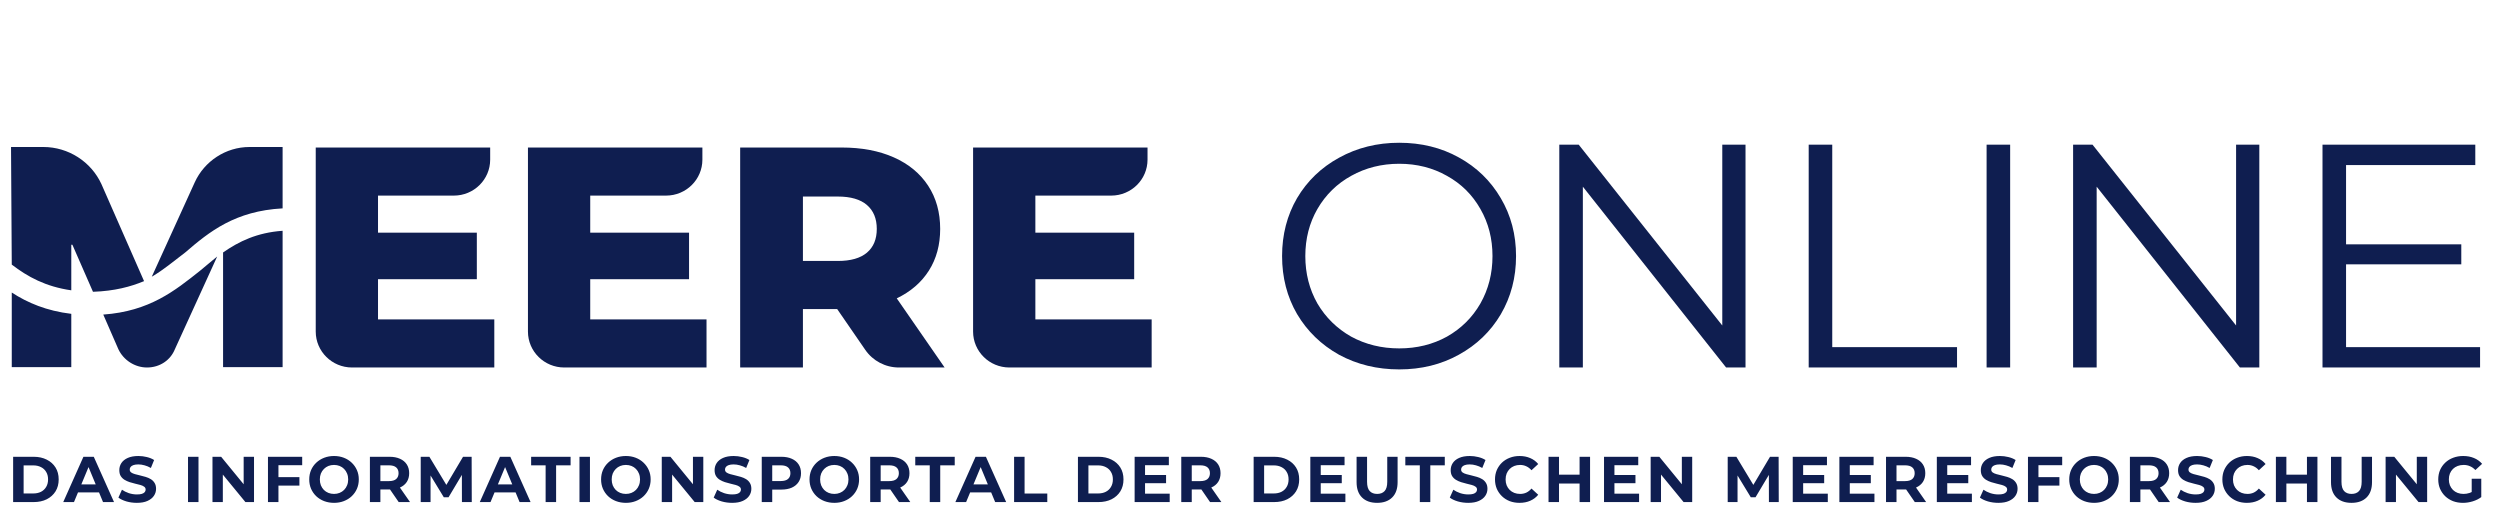
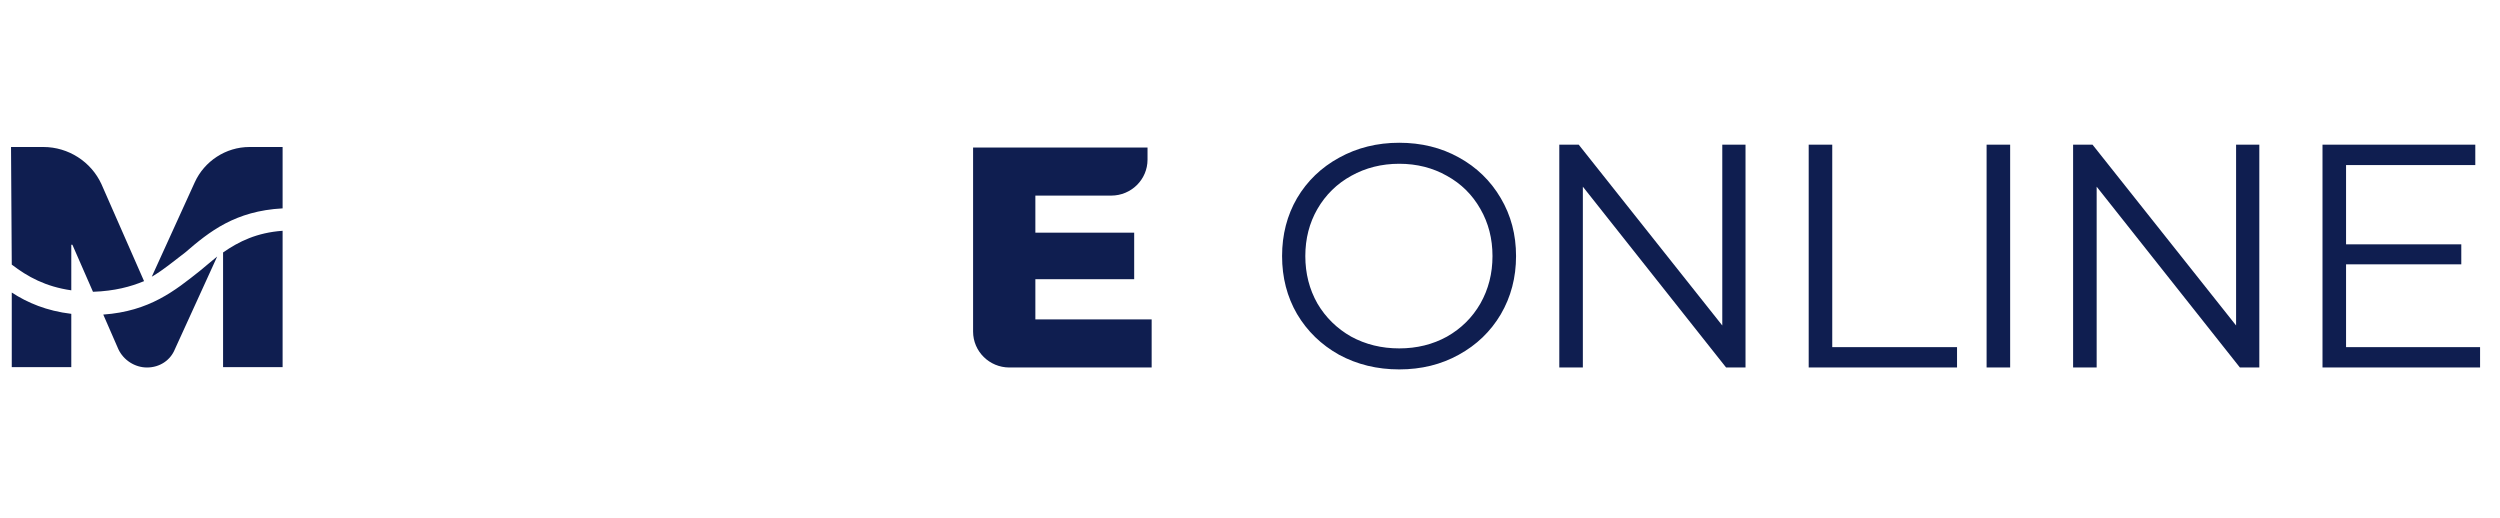
<svg xmlns="http://www.w3.org/2000/svg" width="966" height="200" viewBox="0 0 966 200" fill="none">
  <path d="M39.192 71.142C35.216 62.48 26.412 56.8 16.756 56.8H4.26L4.544 102.24C10.65 106.926 17.608 110.76 27.548 112.18V94.572H27.974L35.926 112.748C44.304 112.464 50.552 110.76 55.664 108.63L39.192 71.142ZM96.418 56.8C87.188 56.8 78.952 62.338 75.26 70.432L58.646 106.926C63.474 104.086 67.024 100.962 71.568 97.554C80.94 89.46 90.88 81.508 109.198 80.514V56.8H96.418ZM86.194 141.858H109.198V89.176C99.258 89.886 92.3 93.294 86.194 97.554V141.858ZM39.902 121.552L45.724 134.9C47.712 139.16 52.114 142 56.8 142C61.77 142 65.888 139.16 67.592 134.9L83.922 99.116C81.792 100.962 79.52 102.666 77.248 104.654C67.592 112.322 57.794 120.274 39.902 121.552ZM4.544 141.858H27.548V121.268C18.034 120.132 10.65 117.008 4.544 113.032V141.858Z" fill="#0F1E50" />
-   <path d="M5.075 194V176.5H13.025C14.925 176.5 16.6 176.867 18.05 177.6C19.5 178.317 20.633 179.325 21.45 180.625C22.267 181.925 22.675 183.467 22.675 185.25C22.675 187.017 22.267 188.558 21.45 189.875C20.633 191.175 19.5 192.192 18.05 192.925C16.6 193.642 14.925 194 13.025 194H5.075ZM9.125 190.675H12.825C13.992 190.675 15 190.458 15.85 190.025C16.717 189.575 17.383 188.942 17.85 188.125C18.333 187.308 18.575 186.35 18.575 185.25C18.575 184.133 18.333 183.175 17.85 182.375C17.383 181.558 16.717 180.933 15.85 180.5C15 180.05 13.992 179.825 12.825 179.825H9.125V190.675ZM24.435 194L32.235 176.5H36.235L44.06 194H39.81L33.41 178.55H35.01L28.585 194H24.435ZM28.335 190.25L29.41 187.175H38.41L39.51 190.25H28.335ZM52.876 194.3C51.476 194.3 50.134 194.117 48.851 193.75C47.567 193.367 46.534 192.875 45.751 192.275L47.126 189.225C47.876 189.758 48.759 190.2 49.776 190.55C50.809 190.883 51.851 191.05 52.901 191.05C53.701 191.05 54.342 190.975 54.826 190.825C55.326 190.658 55.692 190.433 55.926 190.15C56.159 189.867 56.276 189.542 56.276 189.175C56.276 188.708 56.092 188.342 55.726 188.075C55.359 187.792 54.876 187.567 54.276 187.4C53.676 187.217 53.009 187.05 52.276 186.9C51.559 186.733 50.834 186.533 50.101 186.3C49.384 186.067 48.726 185.767 48.126 185.4C47.526 185.033 47.034 184.55 46.651 183.95C46.284 183.35 46.101 182.583 46.101 181.65C46.101 180.65 46.367 179.742 46.901 178.925C47.451 178.092 48.267 177.433 49.351 176.95C50.451 176.45 51.826 176.2 53.476 176.2C54.576 176.2 55.659 176.333 56.726 176.6C57.792 176.85 58.734 177.233 59.551 177.75L58.301 180.825C57.484 180.358 56.667 180.017 55.851 179.8C55.034 179.567 54.234 179.45 53.451 179.45C52.667 179.45 52.026 179.542 51.526 179.725C51.026 179.908 50.667 180.15 50.451 180.45C50.234 180.733 50.126 181.067 50.126 181.45C50.126 181.9 50.309 182.267 50.676 182.55C51.042 182.817 51.526 183.033 52.126 183.2C52.726 183.367 53.384 183.533 54.101 183.7C54.834 183.867 55.559 184.058 56.276 184.275C57.009 184.492 57.676 184.783 58.276 185.15C58.876 185.517 59.359 186 59.726 186.6C60.109 187.2 60.301 187.958 60.301 188.875C60.301 189.858 60.026 190.758 59.476 191.575C58.926 192.392 58.101 193.05 57.001 193.55C55.917 194.05 54.542 194.3 52.876 194.3ZM72.648 194V176.5H76.698V194H72.648ZM82.101 194V176.5H85.451L95.776 189.1H94.151V176.5H98.151V194H94.826L84.476 181.4H86.101V194H82.101ZM107.292 184.375H115.692V187.625H107.292V184.375ZM107.592 194H103.542V176.5H116.767V179.75H107.592V194ZM129.088 194.3C127.704 194.3 126.421 194.075 125.238 193.625C124.071 193.175 123.054 192.542 122.188 191.725C121.338 190.908 120.671 189.95 120.188 188.85C119.721 187.75 119.488 186.55 119.488 185.25C119.488 183.95 119.721 182.75 120.188 181.65C120.671 180.55 121.346 179.592 122.213 178.775C123.079 177.958 124.096 177.325 125.263 176.875C126.429 176.425 127.696 176.2 129.063 176.2C130.446 176.2 131.713 176.425 132.863 176.875C134.029 177.325 135.038 177.958 135.888 178.775C136.754 179.592 137.429 180.55 137.913 181.65C138.396 182.733 138.638 183.933 138.638 185.25C138.638 186.55 138.396 187.758 137.913 188.875C137.429 189.975 136.754 190.933 135.888 191.75C135.038 192.55 134.029 193.175 132.863 193.625C131.713 194.075 130.454 194.3 129.088 194.3ZM129.063 190.85C129.846 190.85 130.563 190.717 131.213 190.45C131.879 190.183 132.463 189.8 132.963 189.3C133.463 188.8 133.846 188.208 134.113 187.525C134.396 186.842 134.538 186.083 134.538 185.25C134.538 184.417 134.396 183.658 134.113 182.975C133.846 182.292 133.463 181.7 132.963 181.2C132.479 180.7 131.904 180.317 131.238 180.05C130.571 179.783 129.846 179.65 129.063 179.65C128.279 179.65 127.554 179.783 126.888 180.05C126.238 180.317 125.663 180.7 125.163 181.2C124.663 181.7 124.271 182.292 123.988 182.975C123.721 183.658 123.588 184.417 123.588 185.25C123.588 186.067 123.721 186.825 123.988 187.525C124.271 188.208 124.654 188.8 125.138 189.3C125.638 189.8 126.221 190.183 126.888 190.45C127.554 190.717 128.279 190.85 129.063 190.85ZM142.931 194V176.5H150.506C152.073 176.5 153.423 176.758 154.556 177.275C155.69 177.775 156.565 178.5 157.181 179.45C157.798 180.4 158.106 181.533 158.106 182.85C158.106 184.15 157.798 185.275 157.181 186.225C156.565 187.158 155.69 187.875 154.556 188.375C153.423 188.875 152.073 189.125 150.506 189.125H145.181L146.981 187.35V194H142.931ZM154.056 194L149.681 187.65H154.006L158.431 194H154.056ZM146.981 187.8L145.181 185.9H150.281C151.531 185.9 152.465 185.633 153.081 185.1C153.698 184.55 154.006 183.8 154.006 182.85C154.006 181.883 153.698 181.133 153.081 180.6C152.465 180.067 151.531 179.8 150.281 179.8H145.181L146.981 177.875V187.8ZM162.565 194V176.5H165.915L173.365 188.85H171.59L178.915 176.5H182.24L182.29 194H178.49L178.465 182.325H179.165L173.315 192.15H171.49L165.515 182.325H166.365V194H162.565ZM185.392 194L193.192 176.5H197.192L205.017 194H200.767L194.367 178.55H195.967L189.542 194H185.392ZM189.292 190.25L190.367 187.175H199.367L200.467 190.25H189.292ZM210.829 194V179.8H205.229V176.5H220.479V179.8H214.879V194H210.829ZM223.908 194V176.5H227.958V194H223.908ZM241.861 194.3C240.478 194.3 239.194 194.075 238.011 193.625C236.844 193.175 235.828 192.542 234.961 191.725C234.111 190.908 233.444 189.95 232.961 188.85C232.494 187.75 232.261 186.55 232.261 185.25C232.261 183.95 232.494 182.75 232.961 181.65C233.444 180.55 234.119 179.592 234.986 178.775C235.853 177.958 236.869 177.325 238.036 176.875C239.203 176.425 240.469 176.2 241.836 176.2C243.219 176.2 244.486 176.425 245.636 176.875C246.803 177.325 247.811 177.958 248.661 178.775C249.528 179.592 250.203 180.55 250.686 181.65C251.169 182.733 251.411 183.933 251.411 185.25C251.411 186.55 251.169 187.758 250.686 188.875C250.203 189.975 249.528 190.933 248.661 191.75C247.811 192.55 246.803 193.175 245.636 193.625C244.486 194.075 243.228 194.3 241.861 194.3ZM241.836 190.85C242.619 190.85 243.336 190.717 243.986 190.45C244.653 190.183 245.236 189.8 245.736 189.3C246.236 188.8 246.619 188.208 246.886 187.525C247.169 186.842 247.311 186.083 247.311 185.25C247.311 184.417 247.169 183.658 246.886 182.975C246.619 182.292 246.236 181.7 245.736 181.2C245.253 180.7 244.678 180.317 244.011 180.05C243.344 179.783 242.619 179.65 241.836 179.65C241.053 179.65 240.328 179.783 239.661 180.05C239.011 180.317 238.436 180.7 237.936 181.2C237.436 181.7 237.044 182.292 236.761 182.975C236.494 183.658 236.361 184.417 236.361 185.25C236.361 186.067 236.494 186.825 236.761 187.525C237.044 188.208 237.428 188.8 237.911 189.3C238.411 189.8 238.994 190.183 239.661 190.45C240.328 190.717 241.053 190.85 241.836 190.85ZM255.705 194V176.5H259.055L269.38 189.1H267.755V176.5H271.755V194H268.43L258.08 181.4H259.705V194H255.705ZM282.895 194.3C281.495 194.3 280.154 194.117 278.87 193.75C277.587 193.367 276.554 192.875 275.77 192.275L277.145 189.225C277.895 189.758 278.779 190.2 279.795 190.55C280.829 190.883 281.87 191.05 282.92 191.05C283.72 191.05 284.362 190.975 284.845 190.825C285.345 190.658 285.712 190.433 285.945 190.15C286.179 189.867 286.295 189.542 286.295 189.175C286.295 188.708 286.112 188.342 285.745 188.075C285.379 187.792 284.895 187.567 284.295 187.4C283.695 187.217 283.029 187.05 282.295 186.9C281.579 186.733 280.854 186.533 280.12 186.3C279.404 186.067 278.745 185.767 278.145 185.4C277.545 185.033 277.054 184.55 276.67 183.95C276.304 183.35 276.12 182.583 276.12 181.65C276.12 180.65 276.387 179.742 276.92 178.925C277.47 178.092 278.287 177.433 279.37 176.95C280.47 176.45 281.845 176.2 283.495 176.2C284.595 176.2 285.679 176.333 286.745 176.6C287.812 176.85 288.754 177.233 289.57 177.75L288.32 180.825C287.504 180.358 286.687 180.017 285.87 179.8C285.054 179.567 284.254 179.45 283.47 179.45C282.687 179.45 282.045 179.542 281.545 179.725C281.045 179.908 280.687 180.15 280.47 180.45C280.254 180.733 280.145 181.067 280.145 181.45C280.145 181.9 280.329 182.267 280.695 182.55C281.062 182.817 281.545 183.033 282.145 183.2C282.745 183.367 283.404 183.533 284.12 183.7C284.854 183.867 285.579 184.058 286.295 184.275C287.029 184.492 287.695 184.783 288.295 185.15C288.895 185.517 289.379 186 289.745 186.6C290.129 187.2 290.32 187.958 290.32 188.875C290.32 189.858 290.045 190.758 289.495 191.575C288.945 192.392 288.12 193.05 287.02 193.55C285.937 194.05 284.562 194.3 282.895 194.3ZM294.338 194V176.5H301.913C303.479 176.5 304.829 176.758 305.963 177.275C307.096 177.775 307.971 178.5 308.588 179.45C309.204 180.4 309.513 181.533 309.513 182.85C309.513 184.15 309.204 185.275 308.588 186.225C307.971 187.175 307.096 187.908 305.963 188.425C304.829 188.925 303.479 189.175 301.913 189.175H296.588L298.388 187.35V194H294.338ZM298.388 187.8L296.588 185.875H301.688C302.938 185.875 303.871 185.608 304.488 185.075C305.104 184.542 305.413 183.8 305.413 182.85C305.413 181.883 305.104 181.133 304.488 180.6C303.871 180.067 302.938 179.8 301.688 179.8H296.588L298.388 177.875V187.8ZM322.398 194.3C321.015 194.3 319.732 194.075 318.548 193.625C317.382 193.175 316.365 192.542 315.498 191.725C314.648 190.908 313.982 189.95 313.498 188.85C313.032 187.75 312.798 186.55 312.798 185.25C312.798 183.95 313.032 182.75 313.498 181.65C313.982 180.55 314.657 179.592 315.523 178.775C316.39 177.958 317.407 177.325 318.573 176.875C319.74 176.425 321.007 176.2 322.373 176.2C323.757 176.2 325.023 176.425 326.173 176.875C327.34 177.325 328.348 177.958 329.198 178.775C330.065 179.592 330.74 180.55 331.223 181.65C331.707 182.733 331.948 183.933 331.948 185.25C331.948 186.55 331.707 187.758 331.223 188.875C330.74 189.975 330.065 190.933 329.198 191.75C328.348 192.55 327.34 193.175 326.173 193.625C325.023 194.075 323.765 194.3 322.398 194.3ZM322.373 190.85C323.157 190.85 323.873 190.717 324.523 190.45C325.19 190.183 325.773 189.8 326.273 189.3C326.773 188.8 327.157 188.208 327.423 187.525C327.707 186.842 327.848 186.083 327.848 185.25C327.848 184.417 327.707 183.658 327.423 182.975C327.157 182.292 326.773 181.7 326.273 181.2C325.79 180.7 325.215 180.317 324.548 180.05C323.882 179.783 323.157 179.65 322.373 179.65C321.59 179.65 320.865 179.783 320.198 180.05C319.548 180.317 318.973 180.7 318.473 181.2C317.973 181.7 317.582 182.292 317.298 182.975C317.032 183.658 316.898 184.417 316.898 185.25C316.898 186.067 317.032 186.825 317.298 187.525C317.582 188.208 317.965 188.8 318.448 189.3C318.948 189.8 319.532 190.183 320.198 190.45C320.865 190.717 321.59 190.85 322.373 190.85ZM336.242 194V176.5H343.817C345.384 176.5 346.734 176.758 347.867 177.275C349 177.775 349.875 178.5 350.492 179.45C351.109 180.4 351.417 181.533 351.417 182.85C351.417 184.15 351.109 185.275 350.492 186.225C349.875 187.158 349 187.875 347.867 188.375C346.734 188.875 345.384 189.125 343.817 189.125H338.492L340.292 187.35V194H336.242ZM347.367 194L342.992 187.65H347.317L351.742 194H347.367ZM340.292 187.8L338.492 185.9H343.592C344.842 185.9 345.775 185.633 346.392 185.1C347.009 184.55 347.317 183.8 347.317 182.85C347.317 181.883 347.009 181.133 346.392 180.6C345.775 180.067 344.842 179.8 343.592 179.8H338.492L340.292 177.875V187.8ZM359.257 194V179.8H353.657V176.5H368.907V179.8H363.307V194H359.257ZM369.157 194L376.957 176.5H380.957L388.782 194H384.532L378.132 178.55H379.732L373.307 194H369.157ZM373.057 190.25L374.132 187.175H383.132L384.232 190.25H373.057ZM391.847 194V176.5H395.897V190.7H404.672V194H391.847ZM416.515 194V176.5H424.465C426.365 176.5 428.04 176.867 429.49 177.6C430.94 178.317 432.074 179.325 432.89 180.625C433.707 181.925 434.115 183.467 434.115 185.25C434.115 187.017 433.707 188.558 432.89 189.875C432.074 191.175 430.94 192.192 429.49 192.925C428.04 193.642 426.365 194 424.465 194H416.515ZM420.565 190.675H424.265C425.432 190.675 426.44 190.458 427.29 190.025C428.157 189.575 428.824 188.942 429.29 188.125C429.774 187.308 430.015 186.35 430.015 185.25C430.015 184.133 429.774 183.175 429.29 182.375C428.824 181.558 428.157 180.933 427.29 180.5C426.44 180.05 425.432 179.825 424.265 179.825H420.565V190.675ZM442.145 183.55H450.57V186.7H442.145V183.55ZM442.445 190.75H451.97V194H438.42V176.5H451.645V179.75H442.445V190.75ZM456.442 194V176.5H464.017C465.584 176.5 466.934 176.758 468.067 177.275C469.201 177.775 470.076 178.5 470.692 179.45C471.309 180.4 471.617 181.533 471.617 182.85C471.617 184.15 471.309 185.275 470.692 186.225C470.076 187.158 469.201 187.875 468.067 188.375C466.934 188.875 465.584 189.125 464.017 189.125H458.692L460.492 187.35V194H456.442ZM467.567 194L463.192 187.65H467.517L471.942 194H467.567ZM460.492 187.8L458.692 185.9H463.792C465.042 185.9 465.976 185.633 466.592 185.1C467.209 184.55 467.517 183.8 467.517 182.85C467.517 181.883 467.209 181.133 466.592 180.6C465.976 180.067 465.042 179.8 463.792 179.8H458.692L460.492 177.875V187.8ZM484.406 194V176.5H492.356C494.256 176.5 495.931 176.867 497.381 177.6C498.831 178.317 499.964 179.325 500.781 180.625C501.598 181.925 502.006 183.467 502.006 185.25C502.006 187.017 501.598 188.558 500.781 189.875C499.964 191.175 498.831 192.192 497.381 192.925C495.931 193.642 494.256 194 492.356 194H484.406ZM488.456 190.675H492.156C493.323 190.675 494.331 190.458 495.181 190.025C496.048 189.575 496.714 188.942 497.181 188.125C497.664 187.308 497.906 186.35 497.906 185.25C497.906 184.133 497.664 183.175 497.181 182.375C496.714 181.558 496.048 180.933 495.181 180.5C494.331 180.05 493.323 179.825 492.156 179.825H488.456V190.675ZM510.035 183.55H518.46V186.7H510.035V183.55ZM510.335 190.75H519.86V194H506.31V176.5H519.535V179.75H510.335V190.75ZM532.108 194.3C529.624 194.3 527.683 193.608 526.283 192.225C524.883 190.842 524.183 188.867 524.183 186.3V176.5H528.233V186.15C528.233 187.817 528.574 189.017 529.258 189.75C529.941 190.483 530.899 190.85 532.133 190.85C533.366 190.85 534.324 190.483 535.008 189.75C535.691 189.017 536.033 187.817 536.033 186.15V176.5H540.033V186.3C540.033 188.867 539.333 190.842 537.933 192.225C536.533 193.608 534.591 194.3 532.108 194.3ZM548.617 194V179.8H543.017V176.5H558.267V179.8H552.667V194H548.617ZM567.324 194.3C565.924 194.3 564.582 194.117 563.299 193.75C562.016 193.367 560.982 192.875 560.199 192.275L561.574 189.225C562.324 189.758 563.207 190.2 564.224 190.55C565.257 190.883 566.299 191.05 567.349 191.05C568.149 191.05 568.791 190.975 569.274 190.825C569.774 190.658 570.141 190.433 570.374 190.15C570.607 189.867 570.724 189.542 570.724 189.175C570.724 188.708 570.541 188.342 570.174 188.075C569.807 187.792 569.324 187.567 568.724 187.4C568.124 187.217 567.457 187.05 566.724 186.9C566.007 186.733 565.282 186.533 564.549 186.3C563.832 186.067 563.174 185.767 562.574 185.4C561.974 185.033 561.482 184.55 561.099 183.95C560.732 183.35 560.549 182.583 560.549 181.65C560.549 180.65 560.816 179.742 561.349 178.925C561.899 178.092 562.716 177.433 563.799 176.95C564.899 176.45 566.274 176.2 567.924 176.2C569.024 176.2 570.107 176.333 571.174 176.6C572.241 176.85 573.182 177.233 573.999 177.75L572.749 180.825C571.932 180.358 571.116 180.017 570.299 179.8C569.482 179.567 568.682 179.45 567.899 179.45C567.116 179.45 566.474 179.542 565.974 179.725C565.474 179.908 565.116 180.15 564.899 180.45C564.682 180.733 564.574 181.067 564.574 181.45C564.574 181.9 564.757 182.267 565.124 182.55C565.491 182.817 565.974 183.033 566.574 183.2C567.174 183.367 567.832 183.533 568.549 183.7C569.282 183.867 570.007 184.058 570.724 184.275C571.457 184.492 572.124 184.783 572.724 185.15C573.324 185.517 573.807 186 574.174 186.6C574.557 187.2 574.749 187.958 574.749 188.875C574.749 189.858 574.474 190.758 573.924 191.575C573.374 192.392 572.549 193.05 571.449 193.55C570.366 194.05 568.991 194.3 567.324 194.3ZM587.141 194.3C585.791 194.3 584.533 194.083 583.366 193.65C582.216 193.2 581.216 192.567 580.366 191.75C579.516 190.933 578.85 189.975 578.366 188.875C577.9 187.775 577.666 186.567 577.666 185.25C577.666 183.933 577.9 182.725 578.366 181.625C578.85 180.525 579.516 179.567 580.366 178.75C581.233 177.933 582.241 177.308 583.391 176.875C584.541 176.425 585.8 176.2 587.166 176.2C588.683 176.2 590.05 176.467 591.266 177C592.5 177.517 593.533 178.283 594.366 179.3L591.766 181.7C591.166 181.017 590.5 180.508 589.766 180.175C589.033 179.825 588.233 179.65 587.366 179.65C586.55 179.65 585.8 179.783 585.116 180.05C584.433 180.317 583.841 180.7 583.341 181.2C582.841 181.7 582.45 182.292 582.166 182.975C581.9 183.658 581.766 184.417 581.766 185.25C581.766 186.083 581.9 186.842 582.166 187.525C582.45 188.208 582.841 188.8 583.341 189.3C583.841 189.8 584.433 190.183 585.116 190.45C585.8 190.717 586.55 190.85 587.366 190.85C588.233 190.85 589.033 190.683 589.766 190.35C590.5 190 591.166 189.475 591.766 188.775L594.366 191.175C593.533 192.192 592.5 192.967 591.266 193.5C590.05 194.033 588.675 194.3 587.141 194.3ZM610.351 176.5H614.401V194H610.351V176.5ZM602.401 194H598.351V176.5H602.401V194ZM610.651 186.825H602.101V183.4H610.651V186.825ZM623.517 183.55H631.942V186.7H623.517V183.55ZM623.817 190.75H633.342V194H619.792V176.5H633.017V179.75H623.817V190.75ZM637.814 194V176.5H641.164L651.489 189.1H649.864V176.5H653.864V194H650.539L640.189 181.4H641.814V194H637.814ZM667.585 194V176.5H670.935L678.385 188.85H676.61L683.935 176.5H687.26L687.31 194H683.51L683.485 182.325H684.185L678.335 192.15H676.51L670.535 182.325H671.385V194H667.585ZM696.437 183.55H704.862V186.7H696.437V183.55ZM696.737 190.75H706.262V194H692.712V176.5H705.937V179.75H696.737V190.75ZM714.459 183.55H722.884V186.7H714.459V183.55ZM714.759 190.75H724.284V194H710.734V176.5H723.959V179.75H714.759V190.75ZM728.757 194V176.5H736.332C737.898 176.5 739.248 176.758 740.382 177.275C741.515 177.775 742.39 178.5 743.007 179.45C743.623 180.4 743.932 181.533 743.932 182.85C743.932 184.15 743.623 185.275 743.007 186.225C742.39 187.158 741.515 187.875 740.382 188.375C739.248 188.875 737.898 189.125 736.332 189.125H731.007L732.807 187.35V194H728.757ZM739.882 194L735.507 187.65H739.832L744.257 194H739.882ZM732.807 187.8L731.007 185.9H736.107C737.357 185.9 738.29 185.633 738.907 185.1C739.523 184.55 739.832 183.8 739.832 182.85C739.832 181.883 739.523 181.133 738.907 180.6C738.29 180.067 737.357 179.8 736.107 179.8H731.007L732.807 177.875V187.8ZM752.115 183.55H760.54V186.7H752.115V183.55ZM752.415 190.75H761.94V194H748.39V176.5H761.615V179.75H752.415V190.75ZM772.163 194.3C770.763 194.3 769.421 194.117 768.138 193.75C766.855 193.367 765.821 192.875 765.038 192.275L766.413 189.225C767.163 189.758 768.046 190.2 769.063 190.55C770.096 190.883 771.138 191.05 772.188 191.05C772.988 191.05 773.63 190.975 774.113 190.825C774.613 190.658 774.98 190.433 775.213 190.15C775.446 189.867 775.563 189.542 775.563 189.175C775.563 188.708 775.38 188.342 775.013 188.075C774.646 187.792 774.163 187.567 773.563 187.4C772.963 187.217 772.296 187.05 771.563 186.9C770.846 186.733 770.121 186.533 769.388 186.3C768.671 186.067 768.013 185.767 767.413 185.4C766.813 185.033 766.321 184.55 765.938 183.95C765.571 183.35 765.388 182.583 765.388 181.65C765.388 180.65 765.655 179.742 766.188 178.925C766.738 178.092 767.555 177.433 768.638 176.95C769.738 176.45 771.113 176.2 772.763 176.2C773.863 176.2 774.946 176.333 776.013 176.6C777.08 176.85 778.021 177.233 778.838 177.75L777.588 180.825C776.771 180.358 775.955 180.017 775.138 179.8C774.321 179.567 773.521 179.45 772.738 179.45C771.955 179.45 771.313 179.542 770.813 179.725C770.313 179.908 769.955 180.15 769.738 180.45C769.521 180.733 769.413 181.067 769.413 181.45C769.413 181.9 769.596 182.267 769.963 182.55C770.33 182.817 770.813 183.033 771.413 183.2C772.013 183.367 772.671 183.533 773.388 183.7C774.121 183.867 774.846 184.058 775.563 184.275C776.296 184.492 776.963 184.783 777.563 185.15C778.163 185.517 778.646 186 779.013 186.6C779.396 187.2 779.588 187.958 779.588 188.875C779.588 189.858 779.313 190.758 778.763 191.575C778.213 192.392 777.388 193.05 776.288 193.55C775.205 194.05 773.83 194.3 772.163 194.3ZM787.355 184.375H795.755V187.625H787.355V184.375ZM787.655 194H783.605V176.5H796.83V179.75H787.655V194ZM809.151 194.3C807.768 194.3 806.485 194.075 805.301 193.625C804.135 193.175 803.118 192.542 802.251 191.725C801.401 190.908 800.735 189.95 800.251 188.85C799.785 187.75 799.551 186.55 799.551 185.25C799.551 183.95 799.785 182.75 800.251 181.65C800.735 180.55 801.41 179.592 802.276 178.775C803.143 177.958 804.16 177.325 805.326 176.875C806.493 176.425 807.76 176.2 809.126 176.2C810.51 176.2 811.776 176.425 812.926 176.875C814.093 177.325 815.101 177.958 815.951 178.775C816.818 179.592 817.493 180.55 817.976 181.65C818.46 182.733 818.701 183.933 818.701 185.25C818.701 186.55 818.46 187.758 817.976 188.875C817.493 189.975 816.818 190.933 815.951 191.75C815.101 192.55 814.093 193.175 812.926 193.625C811.776 194.075 810.518 194.3 809.151 194.3ZM809.126 190.85C809.91 190.85 810.626 190.717 811.276 190.45C811.943 190.183 812.526 189.8 813.026 189.3C813.526 188.8 813.91 188.208 814.176 187.525C814.46 186.842 814.601 186.083 814.601 185.25C814.601 184.417 814.46 183.658 814.176 182.975C813.91 182.292 813.526 181.7 813.026 181.2C812.543 180.7 811.968 180.317 811.301 180.05C810.635 179.783 809.91 179.65 809.126 179.65C808.343 179.65 807.618 179.783 806.951 180.05C806.301 180.317 805.726 180.7 805.226 181.2C804.726 181.7 804.335 182.292 804.051 182.975C803.785 183.658 803.651 184.417 803.651 185.25C803.651 186.067 803.785 186.825 804.051 187.525C804.335 188.208 804.718 188.8 805.201 189.3C805.701 189.8 806.285 190.183 806.951 190.45C807.618 190.717 808.343 190.85 809.126 190.85ZM822.995 194V176.5H830.57C832.137 176.5 833.487 176.758 834.62 177.275C835.753 177.775 836.628 178.5 837.245 179.45C837.862 180.4 838.17 181.533 838.17 182.85C838.17 184.15 837.862 185.275 837.245 186.225C836.628 187.158 835.753 187.875 834.62 188.375C833.487 188.875 832.137 189.125 830.57 189.125H825.245L827.045 187.35V194H822.995ZM834.12 194L829.745 187.65H834.07L838.495 194H834.12ZM827.045 187.8L825.245 185.9H830.345C831.595 185.9 832.528 185.633 833.145 185.1C833.762 184.55 834.07 183.8 834.07 182.85C834.07 181.883 833.762 181.133 833.145 180.6C832.528 180.067 831.595 179.8 830.345 179.8H825.245L827.045 177.875V187.8ZM848.379 194.3C846.979 194.3 845.637 194.117 844.354 193.75C843.07 193.367 842.037 192.875 841.254 192.275L842.629 189.225C843.379 189.758 844.262 190.2 845.279 190.55C846.312 190.883 847.354 191.05 848.404 191.05C849.204 191.05 849.845 190.975 850.329 190.825C850.829 190.658 851.195 190.433 851.429 190.15C851.662 189.867 851.779 189.542 851.779 189.175C851.779 188.708 851.595 188.342 851.229 188.075C850.862 187.792 850.379 187.567 849.779 187.4C849.179 187.217 848.512 187.05 847.779 186.9C847.062 186.733 846.337 186.533 845.604 186.3C844.887 186.067 844.229 185.767 843.629 185.4C843.029 185.033 842.537 184.55 842.154 183.95C841.787 183.35 841.604 182.583 841.604 181.65C841.604 180.65 841.87 179.742 842.404 178.925C842.954 178.092 843.77 177.433 844.854 176.95C845.954 176.45 847.329 176.2 848.979 176.2C850.079 176.2 851.162 176.333 852.229 176.6C853.295 176.85 854.237 177.233 855.054 177.75L853.804 180.825C852.987 180.358 852.17 180.017 851.354 179.8C850.537 179.567 849.737 179.45 848.954 179.45C848.17 179.45 847.529 179.542 847.029 179.725C846.529 179.908 846.17 180.15 845.954 180.45C845.737 180.733 845.629 181.067 845.629 181.45C845.629 181.9 845.812 182.267 846.179 182.55C846.545 182.817 847.029 183.033 847.629 183.2C848.229 183.367 848.887 183.533 849.604 183.7C850.337 183.867 851.062 184.058 851.779 184.275C852.512 184.492 853.179 184.783 853.779 185.15C854.379 185.517 854.862 186 855.229 186.6C855.612 187.2 855.804 187.958 855.804 188.875C855.804 189.858 855.529 190.758 854.979 191.575C854.429 192.392 853.604 193.05 852.504 193.55C851.42 194.05 850.045 194.3 848.379 194.3ZM868.196 194.3C866.846 194.3 865.588 194.083 864.421 193.65C863.271 193.2 862.271 192.567 861.421 191.75C860.571 190.933 859.904 189.975 859.421 188.875C858.954 187.775 858.721 186.567 858.721 185.25C858.721 183.933 858.954 182.725 859.421 181.625C859.904 180.525 860.571 179.567 861.421 178.75C862.288 177.933 863.296 177.308 864.446 176.875C865.596 176.425 866.854 176.2 868.221 176.2C869.738 176.2 871.104 176.467 872.321 177C873.554 177.517 874.588 178.283 875.421 179.3L872.821 181.7C872.221 181.017 871.554 180.508 870.821 180.175C870.088 179.825 869.288 179.65 868.421 179.65C867.604 179.65 866.854 179.783 866.171 180.05C865.488 180.317 864.896 180.7 864.396 181.2C863.896 181.7 863.504 182.292 863.221 182.975C862.954 183.658 862.821 184.417 862.821 185.25C862.821 186.083 862.954 186.842 863.221 187.525C863.504 188.208 863.896 188.8 864.396 189.3C864.896 189.8 865.488 190.183 866.171 190.45C866.854 190.717 867.604 190.85 868.421 190.85C869.288 190.85 870.088 190.683 870.821 190.35C871.554 190 872.221 189.475 872.821 188.775L875.421 191.175C874.588 192.192 873.554 192.967 872.321 193.5C871.104 194.033 869.729 194.3 868.196 194.3ZM891.406 176.5H895.456V194H891.406V176.5ZM883.456 194H879.406V176.5H883.456V194ZM891.706 186.825H883.156V183.4H891.706V186.825ZM908.621 194.3C906.138 194.3 904.196 193.608 902.796 192.225C901.396 190.842 900.696 188.867 900.696 186.3V176.5H904.746V186.15C904.746 187.817 905.088 189.017 905.771 189.75C906.455 190.483 907.413 190.85 908.646 190.85C909.88 190.85 910.838 190.483 911.521 189.75C912.205 189.017 912.546 187.817 912.546 186.15V176.5H916.546V186.3C916.546 188.867 915.846 190.842 914.446 192.225C913.046 193.608 911.105 194.3 908.621 194.3ZM921.799 194V176.5H925.149L935.474 189.1H933.849V176.5H937.849V194H934.524L924.174 181.4H925.799V194H921.799ZM951.689 194.3C950.306 194.3 949.031 194.083 947.864 193.65C946.714 193.2 945.706 192.567 944.839 191.75C943.989 190.933 943.322 189.975 942.839 188.875C942.372 187.775 942.139 186.567 942.139 185.25C942.139 183.933 942.372 182.725 942.839 181.625C943.322 180.525 943.997 179.567 944.864 178.75C945.731 177.933 946.747 177.308 947.914 176.875C949.081 176.425 950.364 176.2 951.764 176.2C953.314 176.2 954.706 176.458 955.939 176.975C957.189 177.492 958.239 178.242 959.089 179.225L956.489 181.625C955.856 180.958 955.164 180.467 954.414 180.15C953.664 179.817 952.847 179.65 951.964 179.65C951.114 179.65 950.339 179.783 949.639 180.05C948.939 180.317 948.331 180.7 947.814 181.2C947.314 181.7 946.922 182.292 946.639 182.975C946.372 183.658 946.239 184.417 946.239 185.25C946.239 186.067 946.372 186.817 946.639 187.5C946.922 188.183 947.314 188.783 947.814 189.3C948.331 189.8 948.931 190.183 949.614 190.45C950.314 190.717 951.081 190.85 951.914 190.85C952.714 190.85 953.489 190.725 954.239 190.475C955.006 190.208 955.747 189.767 956.464 189.15L958.764 192.075C957.814 192.792 956.706 193.342 955.439 193.725C954.189 194.108 952.939 194.3 951.689 194.3ZM955.064 191.55V184.975H958.764V192.075L955.064 191.55Z" fill="#0F1E50" />
  <path d="M540.66 142.738C532.132 142.738 524.383 140.852 517.413 137.08C510.525 133.226 505.113 127.978 501.177 121.336C497.323 114.694 495.396 107.232 495.396 98.95C495.396 90.668 497.323 83.206 501.177 76.564C505.113 69.922 510.525 64.715 517.413 60.943C524.383 57.089 532.132 55.162 540.66 55.162C549.188 55.162 556.855 57.048 563.661 60.82C570.549 64.592 575.961 69.84 579.897 76.564C583.833 83.206 585.801 90.668 585.801 98.95C585.801 107.232 583.833 114.735 579.897 121.459C575.961 128.101 570.549 133.308 563.661 137.08C556.855 140.852 549.188 142.738 540.66 142.738ZM540.66 134.62C547.466 134.62 553.616 133.103 559.11 130.069C564.604 126.953 568.909 122.689 572.025 117.277C575.141 111.783 576.699 105.674 576.699 98.95C576.699 92.226 575.141 86.158 572.025 80.746C568.909 75.252 564.604 70.988 559.11 67.954C553.616 64.838 547.466 63.28 540.66 63.28C533.854 63.28 527.663 64.838 522.087 67.954C516.593 70.988 512.247 75.252 509.049 80.746C505.933 86.158 504.375 92.226 504.375 98.95C504.375 105.674 505.933 111.783 509.049 117.277C512.247 122.689 516.593 126.953 522.087 130.069C527.663 133.103 533.854 134.62 540.66 134.62ZM674.468 55.9V142H666.965L611.615 72.136V142H602.513V55.9H610.016L665.489 125.764V55.9H674.468ZM698.88 55.9H707.982V134.128H756.198V142H698.88V55.9ZM767.621 55.9H776.723V142H767.621V55.9ZM873.002 55.9V142H865.499L810.149 72.136V142H801.047V55.9H808.55L864.023 125.764V55.9H873.002ZM958.3 134.128V142H897.415V55.9H956.455V63.772H906.517V94.399H951.043V102.148H906.517V134.128H958.3Z" fill="#0F1E50" />
-   <path d="M191 123.422V142H136.038C128.285 142 122 135.784 122 128.116V57H189.404V61.695C189.404 69.362 183.119 75.579 175.367 75.579H146.064V89.908H184.248V107.878H146.064V123.422H191Z" fill="#0F1E50" />
-   <path d="M273 123.422V142H218.038C210.285 142 204 135.784 204 128.116V57H271.404V61.695C271.404 69.362 265.119 75.579 257.367 75.579H228.064V89.908H266.248V107.878H228.064V123.422H273Z" fill="#0F1E50" />
  <path d="M445 123.422V142H390.038C382.285 142 376 135.784 376 128.116V57H443.404V61.695C443.404 69.362 437.119 75.579 429.367 75.579H400.064V89.908H438.248V107.878H400.064V123.422H445Z" fill="#0F1E50" />
-   <path d="M334.992 79.221C332.461 77.036 328.704 75.943 323.725 75.943H310.251V100.837H323.725C328.704 100.837 332.461 99.763 334.992 97.617C337.523 95.475 338.789 92.419 338.789 88.45C338.789 84.484 337.523 81.408 334.992 79.221ZM323.48 119.415H310.251V142H286V57H325.194C332.95 57 339.687 58.274 345.403 60.826C351.118 63.375 355.526 67.017 358.631 71.754C361.732 76.489 363.285 82.055 363.285 88.45C363.285 94.604 361.834 99.967 358.937 104.539C356.037 109.113 351.893 112.696 346.505 115.285L365 142H347.334C342.141 142 337.283 139.457 334.354 135.204L323.48 119.415Z" fill="#0F1E50" />
</svg>